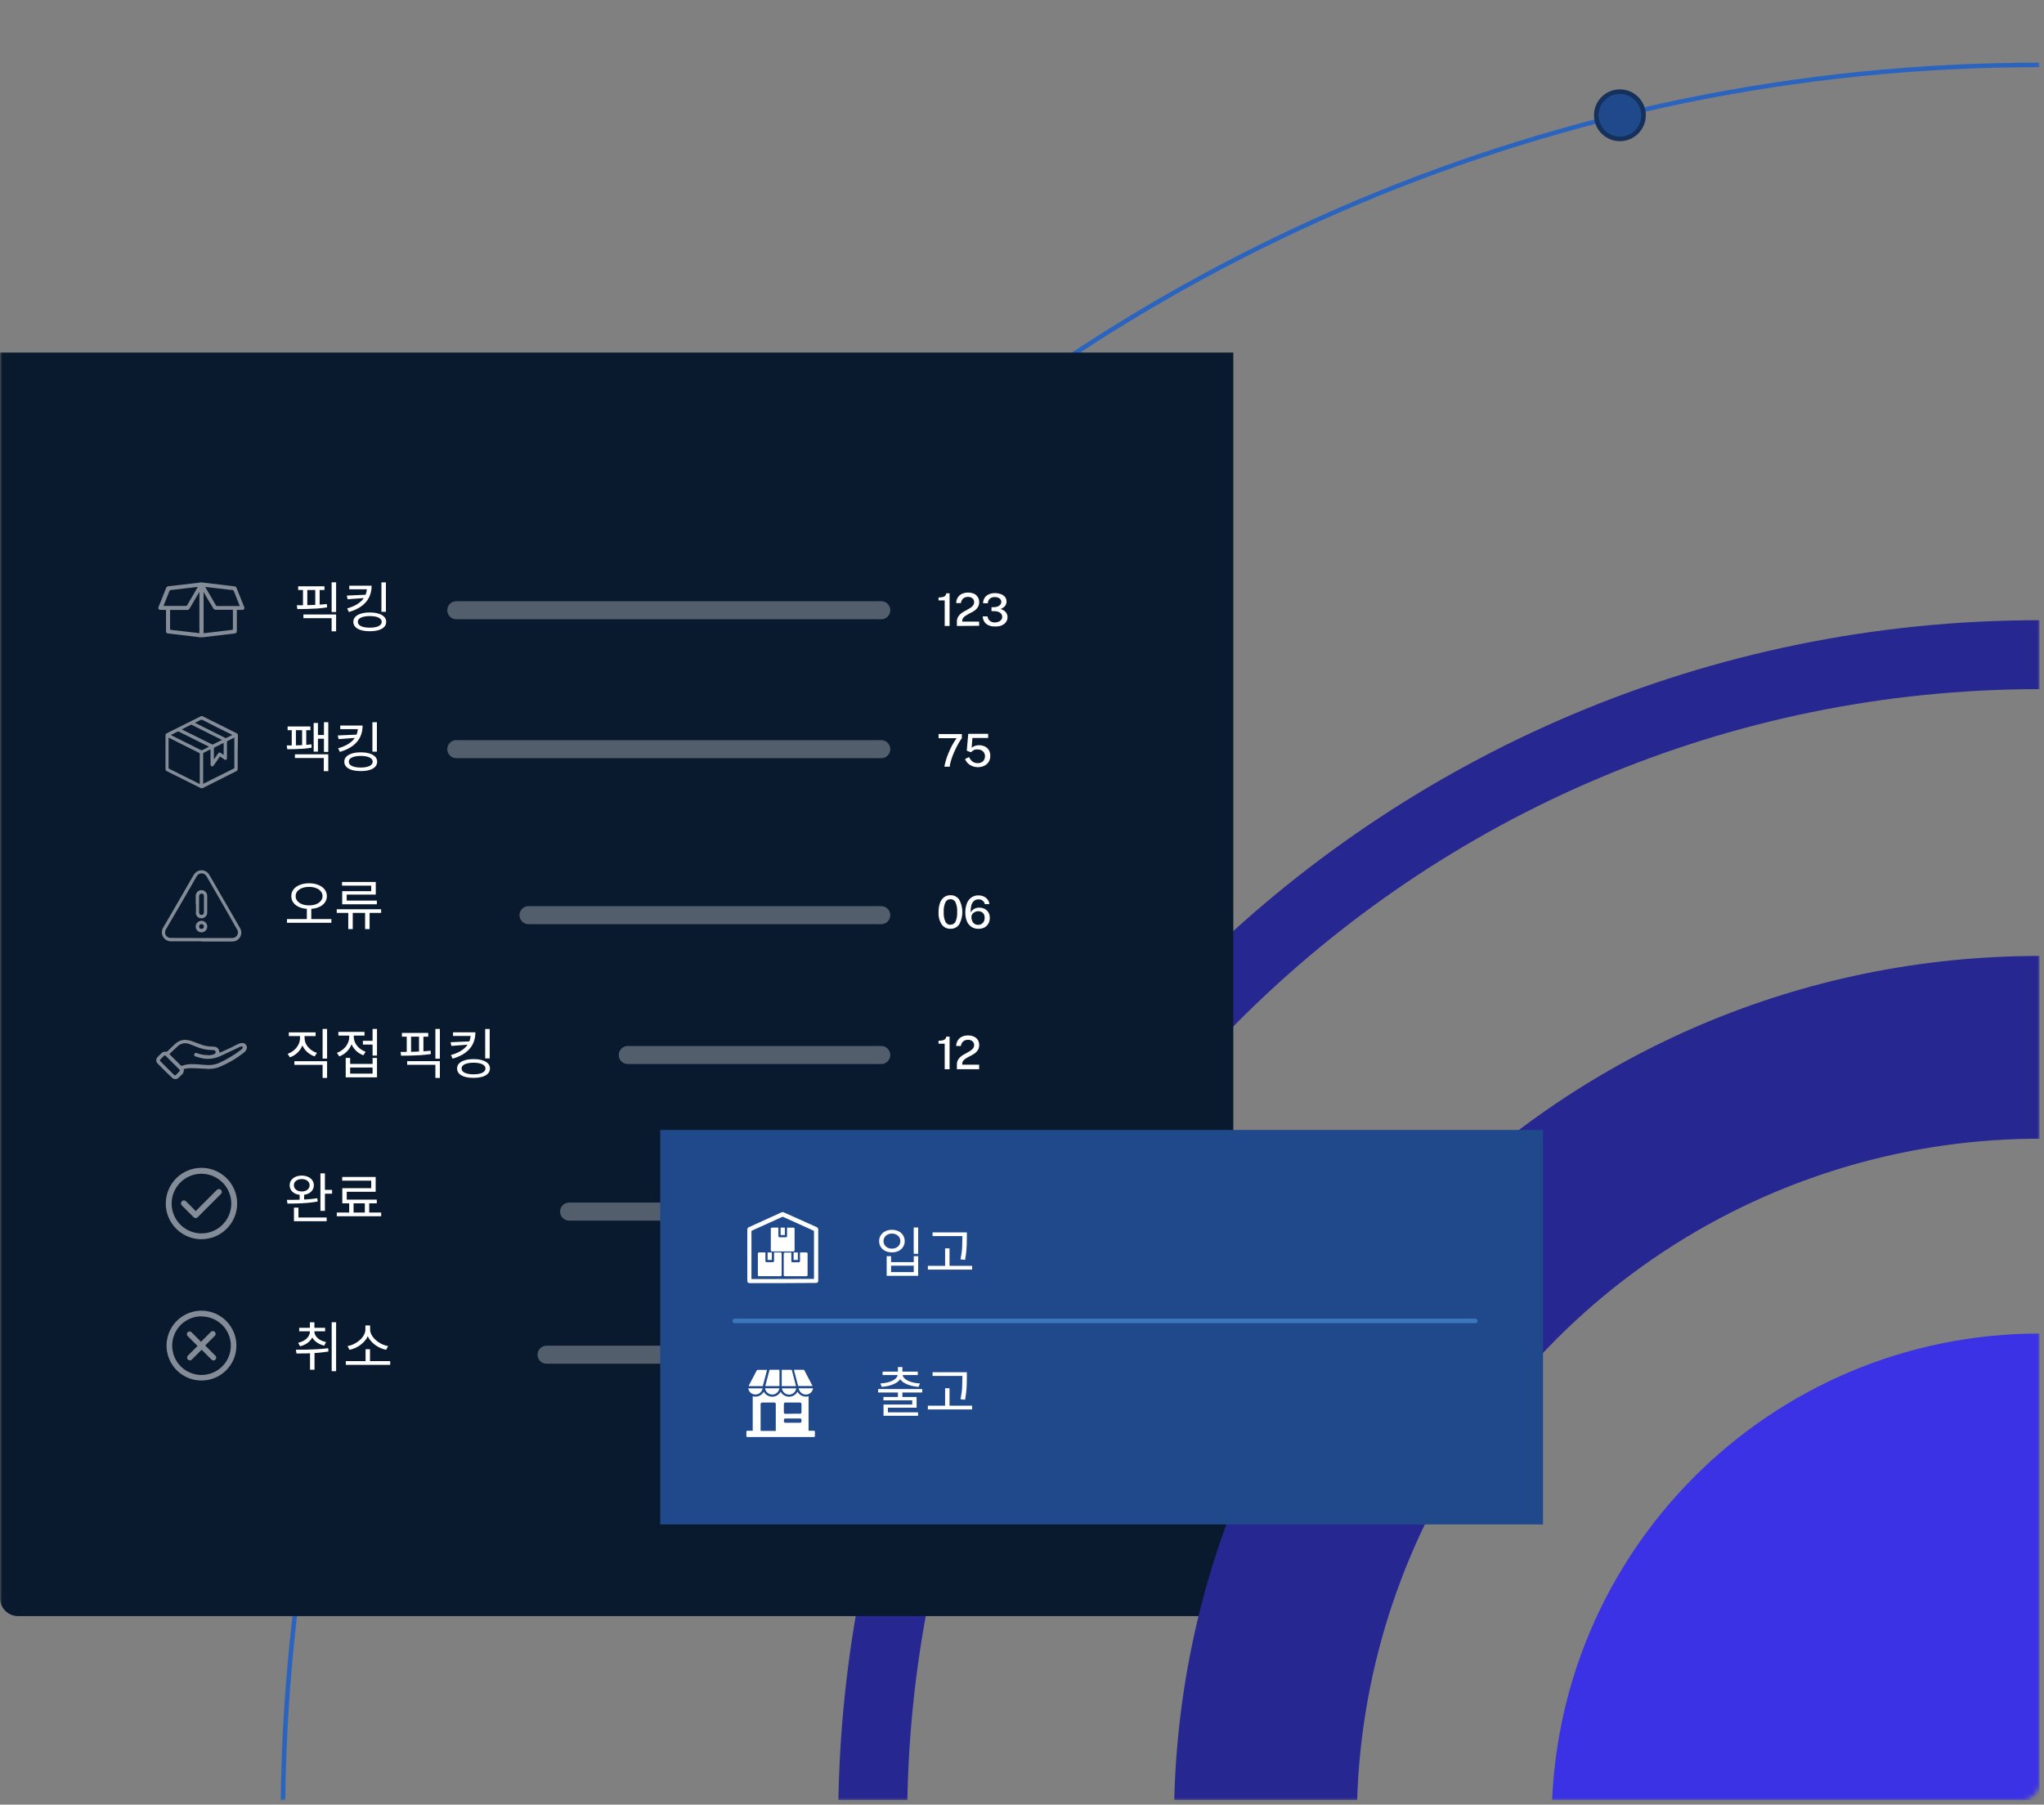
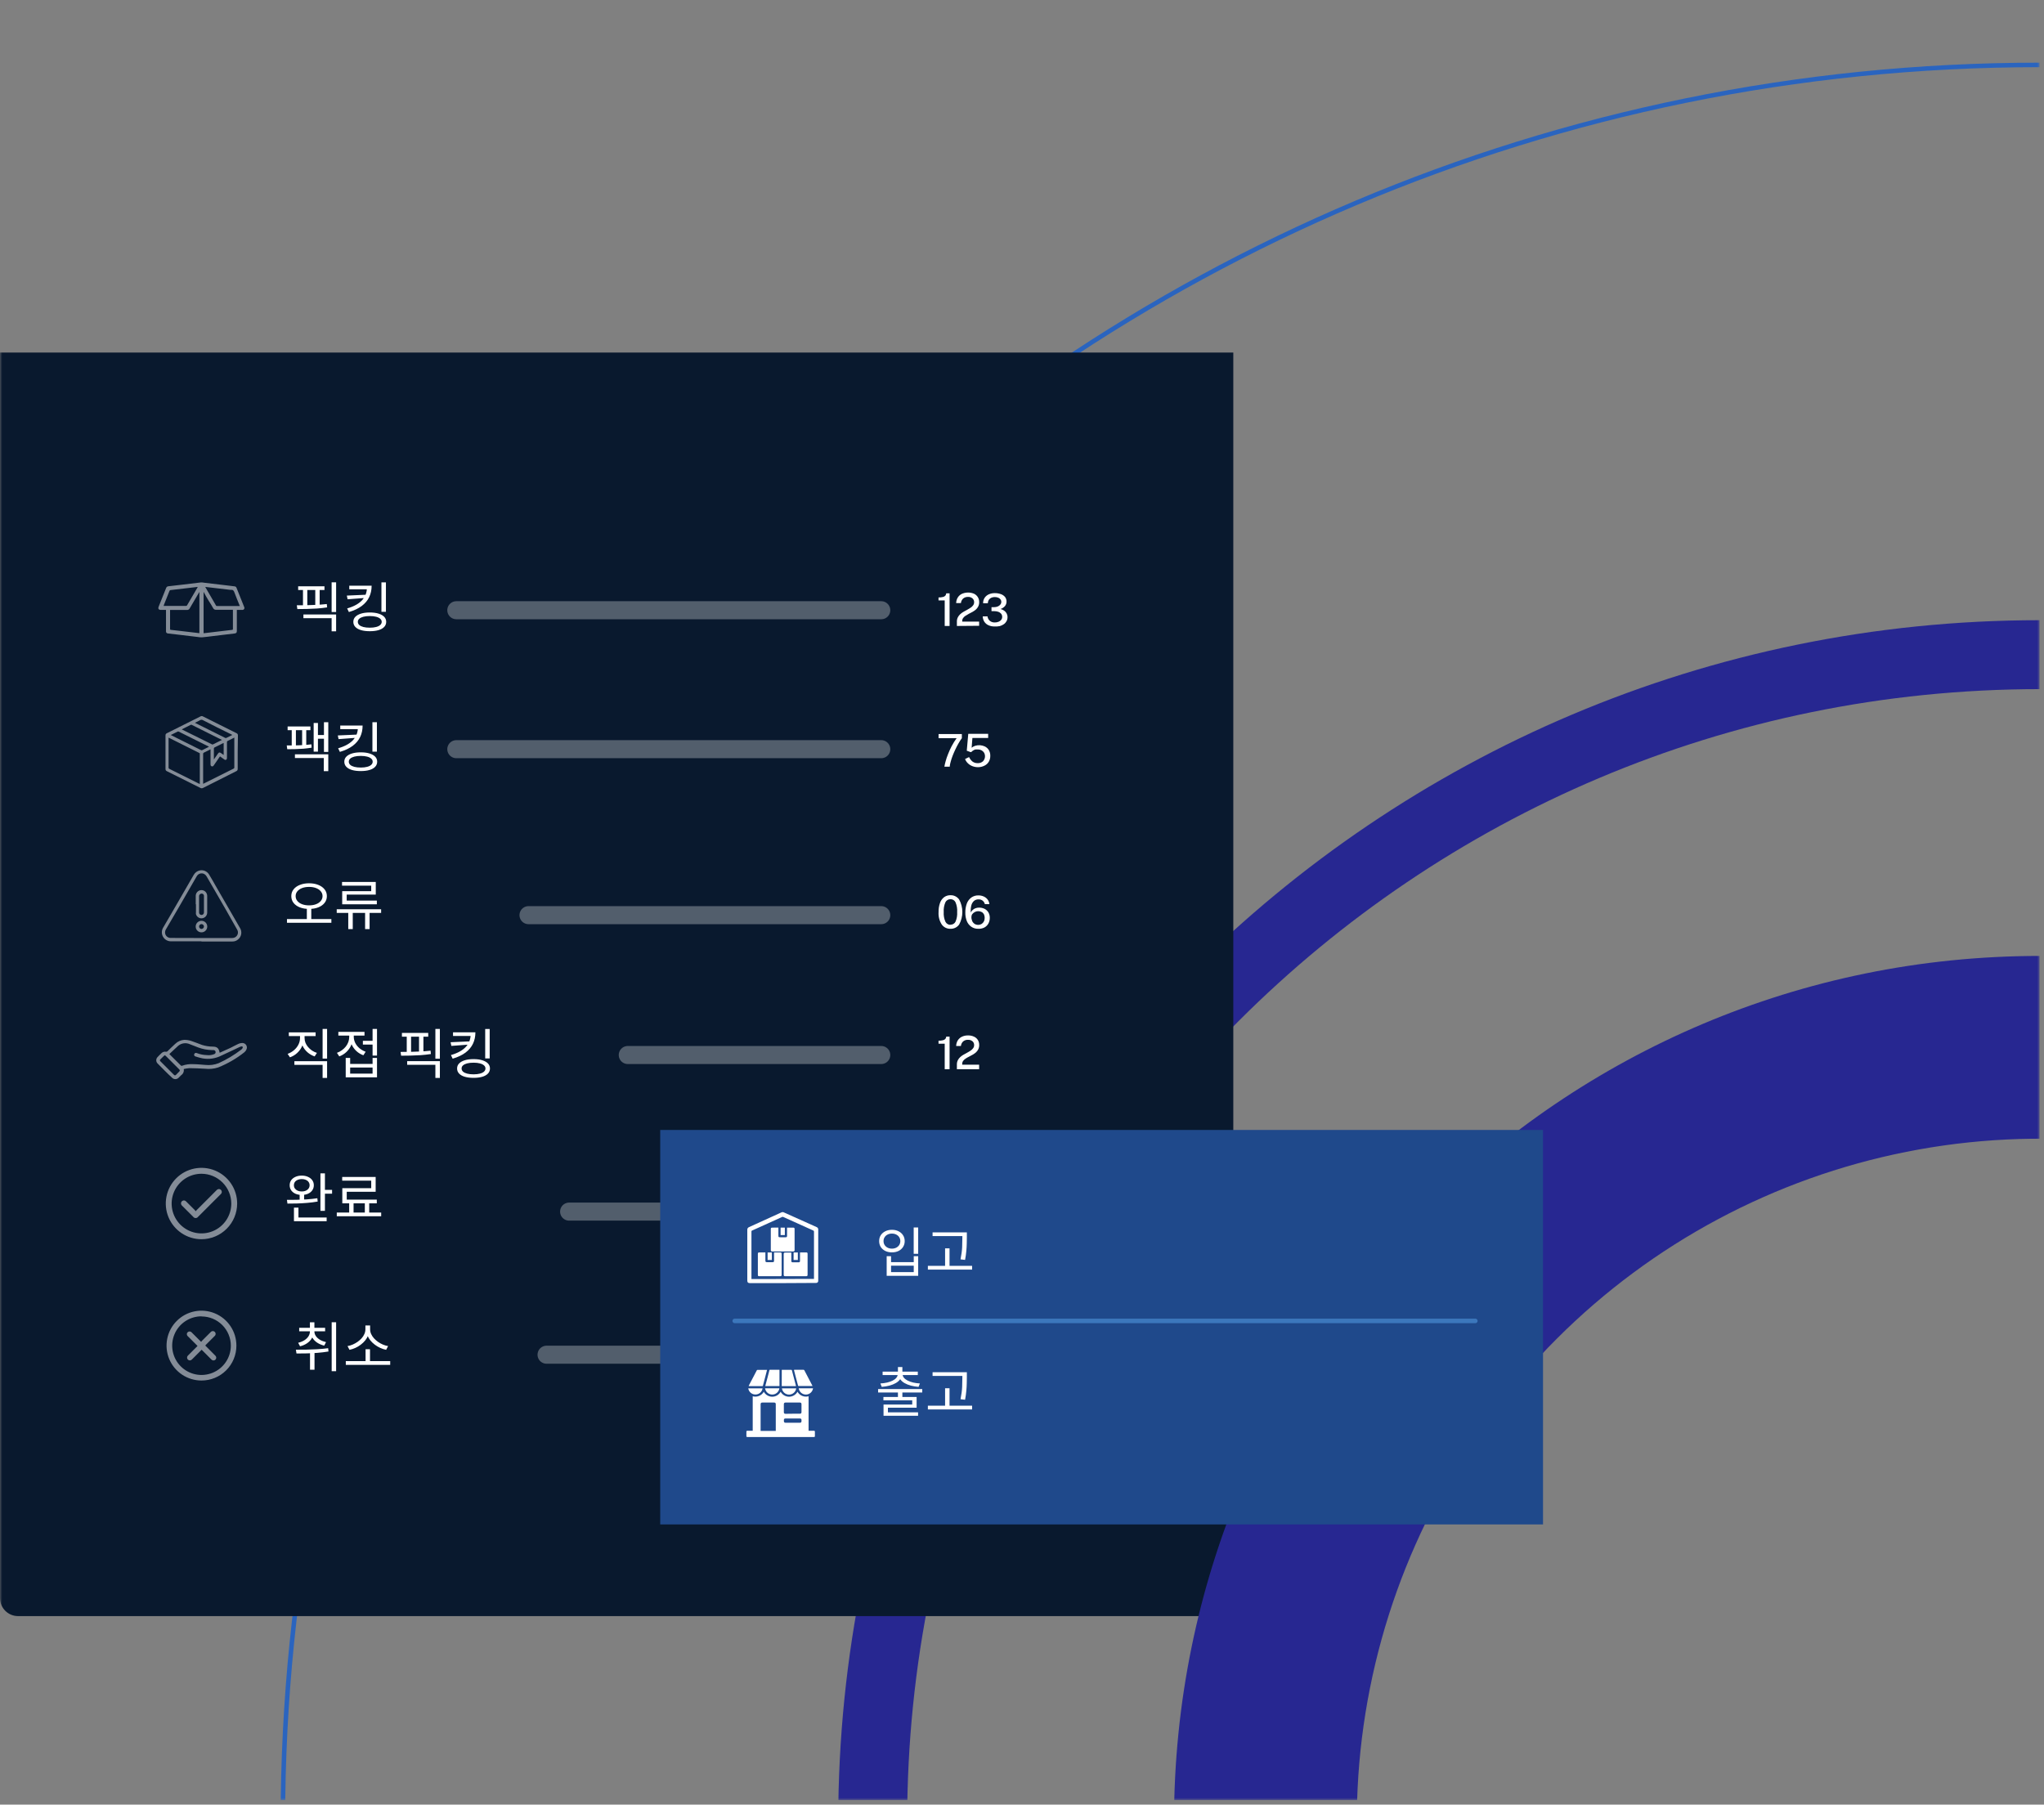
<svg xmlns="http://www.w3.org/2000/svg" width="453" height="400" viewBox="0 0 453 400" fill="none">
  <rect x="0" y="0" width="453" height="400" fill="#808080" stroke="none" />
  <g clip-path="url(#clip0_1174_25912)">
    <mask id="mask0_1174_25912" style="mask-type:luminance" maskUnits="userSpaceOnUse" x="0" y="-145" width="453" height="545">
      <path d="M448.05 -144.2H4C1.791 -144.2 0 -142.409 0 -140.2V395.02C0 397.229 1.791 399.02 4 399.02H448.05C450.259 399.02 452.05 397.229 452.05 395.02V-140.2C452.05 -142.409 450.259 -144.2 448.05 -144.2Z" fill="white" />
    </mask>
    <g mask="url(#mask0_1174_25912)">
      <path d="M452.05 793.11C667.088 793.11 841.41 618.787 841.41 403.75C841.41 188.712 667.088 14.39 452.05 14.39C237.013 14.39 62.69 188.712 62.69 403.75C62.69 618.787 237.013 793.11 452.05 793.11Z" stroke="#2A64BF" stroke-miterlimit="10" />
-       <path d="M452.05 511.91C511.785 511.91 560.21 463.485 560.21 403.75C560.21 344.015 511.785 295.59 452.05 295.59C392.315 295.59 343.89 344.015 343.89 403.75C343.89 463.485 392.315 511.91 452.05 511.91Z" fill="#3A32E4" />
      <path d="M452.049 137.47C304.99 137.47 185.77 256.69 185.77 403.75C185.77 550.81 304.999 670 452.049 670C599.099 670 718.34 550.82 718.34 403.75C718.34 256.68 599.12 137.47 452.049 137.47ZM452.049 654.81C313.4 654.81 201.05 542.41 201.05 403.75C201.05 265.09 313.45 152.75 452.1 152.75C590.75 152.75 703.109 265.1 703.109 403.75C703.109 542.4 590.71 654.81 452.049 654.81Z" fill="#272791" />
      <path d="M0 78.14H273.33V358.22H4C2.939 358.22 1.922 357.798 1.172 357.048C0.421 356.298 0 355.281 0 354.22V78.14Z" fill="#09192E" />
      <path d="M452.05 211.89C346.05 211.89 260.19 297.79 260.19 403.75C260.19 509.71 346.09 595.62 452.05 595.62C558.01 595.62 643.92 509.72 643.92 403.75C643.92 297.78 558 211.89 452.05 211.89ZM452.05 555.1C422.116 555.1 392.854 546.223 367.965 529.593C343.075 512.962 323.677 489.324 312.221 461.669C300.766 434.013 297.769 403.582 303.609 374.223C309.448 344.864 323.863 317.896 345.03 296.729C366.196 275.562 393.164 261.148 422.523 255.308C451.883 249.468 482.314 252.465 509.97 263.92C537.625 275.376 561.263 294.775 577.893 319.664C594.524 344.553 603.4 373.815 603.4 403.75C603.4 443.89 587.455 482.387 559.071 510.77C530.687 539.154 492.191 555.1 452.05 555.1Z" fill="#272791" />
-       <path d="M359.01 30.79C361.904 30.79 364.25 28.444 364.25 25.55C364.25 22.656 361.904 20.31 359.01 20.31C356.116 20.31 353.77 22.656 353.77 25.55C353.77 28.444 356.116 30.79 359.01 30.79Z" fill="#1F498B" stroke="#14305B" stroke-miterlimit="10" />
    </g>
    <path d="M209.37 138.75V133.09H208V132.43C208.337 132.437 208.673 132.4 209 132.32C209.202 132.28 209.385 132.174 209.52 132.02C209.631 131.875 209.698 131.701 209.71 131.52H210.45V138.75H209.37Z" fill="white" />
    <path d="M212.07 138.75V137.83C212.055 137.485 212.127 137.141 212.28 136.83C212.419 136.562 212.606 136.322 212.83 136.12C213.056 135.916 213.304 135.738 213.57 135.59L214.39 135.14C214.66 134.99 214.91 134.84 215.13 134.69C215.344 134.548 215.53 134.368 215.68 134.16C215.822 133.962 215.896 133.724 215.89 133.48C215.896 133.32 215.866 133.16 215.802 133.013C215.738 132.866 215.642 132.735 215.52 132.63C215.24 132.399 214.882 132.284 214.52 132.31C214.126 132.293 213.74 132.425 213.44 132.68C213.167 132.946 212.997 133.301 212.96 133.68H211.91C211.917 133.266 212.027 132.861 212.23 132.5C212.437 132.142 212.742 131.85 213.11 131.66C213.539 131.46 214.005 131.351 214.479 131.341C214.952 131.33 215.423 131.419 215.86 131.6C216.207 131.763 216.5 132.022 216.704 132.347C216.908 132.671 217.014 133.047 217.01 133.43C217.025 133.776 216.953 134.12 216.8 134.43C216.668 134.691 216.488 134.925 216.27 135.12C216.04 135.313 215.792 135.484 215.53 135.63C215.27 135.78 215 135.92 214.73 136.05C214.48 136.181 214.236 136.325 214 136.48C213.789 136.609 213.605 136.779 213.46 136.98C213.317 137.177 213.243 137.417 213.25 137.66V137.78H217V138.71L212.07 138.75Z" fill="white" />
    <path d="M220.41 138.86C219.941 138.872 219.476 138.776 219.05 138.58C218.683 138.414 218.371 138.146 218.15 137.81C217.927 137.456 217.806 137.048 217.8 136.63H218.86C218.899 137.019 219.089 137.378 219.39 137.63C219.69 137.862 220.061 137.982 220.44 137.97C220.741 137.979 221.041 137.925 221.32 137.81C221.55 137.724 221.751 137.575 221.9 137.38C222.04 137.192 222.114 136.964 222.11 136.73C222.113 136.485 222.036 136.246 221.89 136.05C221.728 135.855 221.517 135.707 221.28 135.62C221 135.521 220.706 135.47 220.41 135.47H219.74V134.58H220.36C220.639 134.58 220.915 134.522 221.17 134.41C221.386 134.315 221.575 134.167 221.72 133.98C221.852 133.815 221.922 133.61 221.92 133.4C221.921 133.208 221.858 133.021 221.74 132.87C221.612 132.696 221.439 132.561 221.24 132.48C220.984 132.383 220.713 132.335 220.44 132.34C220.196 132.34 219.955 132.387 219.73 132.48C219.505 132.57 219.311 132.722 219.17 132.92C219.021 133.157 218.938 133.429 218.93 133.71H217.88C217.867 133.276 217.989 132.85 218.23 132.49C218.463 132.154 218.785 131.891 219.16 131.73C219.567 131.554 220.006 131.466 220.45 131.47C220.913 131.46 221.373 131.535 221.81 131.69C222.172 131.81 222.493 132.028 222.74 132.32C222.957 132.608 223.073 132.959 223.07 133.32C223.08 133.681 222.963 134.035 222.74 134.32C222.475 134.631 222.129 134.863 221.74 134.99C222.025 135.062 222.296 135.184 222.54 135.35C222.768 135.507 222.957 135.716 223.09 135.96C223.225 136.215 223.294 136.5 223.29 136.79C223.298 137.104 223.222 137.414 223.07 137.69C222.926 137.957 222.72 138.187 222.47 138.36C222.195 138.549 221.891 138.69 221.57 138.78C221.188 138.856 220.798 138.883 220.41 138.86Z" fill="white" />
    <path d="M209.3 169.94C209.368 169.539 209.458 169.141 209.57 168.75C209.715 168.217 209.892 167.692 210.1 167.18C210.336 166.577 210.603 165.986 210.9 165.41C211.229 164.789 211.6 164.191 212.01 163.62H208.01V162.71H213.17V163.62C212.899 163.987 212.652 164.372 212.43 164.77C212.18 165.2 211.95 165.65 211.73 166.12C211.51 166.59 211.3 167.06 211.12 167.53C210.94 168 210.8 168.44 210.69 168.86C210.581 169.211 210.511 169.573 210.48 169.94H209.3Z" fill="white" />
    <path d="M216.76 170.05C216.329 170.052 215.902 169.974 215.5 169.82C215.126 169.678 214.786 169.46 214.5 169.18C214.225 168.917 214.013 168.596 213.88 168.24L214.77 167.81C214.884 168.065 215.036 168.301 215.22 168.51C215.386 168.716 215.599 168.881 215.84 168.99C216.1 169.111 216.384 169.169 216.67 169.16C217.101 169.179 217.523 169.033 217.85 168.75C218.091 168.499 218.245 168.176 218.288 167.83C218.331 167.484 218.262 167.133 218.09 166.83C217.95 166.613 217.757 166.434 217.53 166.31C217.282 166.184 217.008 166.119 216.73 166.12C216.56 166.104 216.39 166.104 216.22 166.12C216.049 166.153 215.887 166.217 215.74 166.31C215.554 166.418 215.385 166.552 215.24 166.71C215.22 166.716 215.199 166.716 215.18 166.71H215.11L214.26 166.4L214.59 162.66H219V163.57H215.51L215.34 165.74C215.572 165.551 215.836 165.406 216.12 165.31C216.823 165.094 217.581 165.144 218.25 165.45C218.614 165.626 218.922 165.9 219.14 166.24C219.37 166.63 219.485 167.078 219.47 167.53C219.481 167.989 219.367 168.442 219.14 168.84C218.92 169.211 218.597 169.51 218.21 169.7C217.762 169.932 217.264 170.052 216.76 170.05Z" fill="white" />
    <path d="M210.65 205.87C210.275 205.885 209.903 205.806 209.566 205.642C209.23 205.478 208.939 205.234 208.72 204.93C208.192 204.11 207.943 203.142 208.01 202.17C207.99 201.469 208.102 200.77 208.34 200.11C208.516 199.608 208.836 199.17 209.26 198.85C209.666 198.565 210.153 198.418 210.65 198.43C211.023 198.418 211.394 198.498 211.729 198.664C212.064 198.83 212.352 199.076 212.57 199.38C213.035 200.231 213.279 201.185 213.279 202.155C213.279 203.125 213.035 204.079 212.57 204.93C212.352 205.233 212.063 205.477 211.728 205.641C211.393 205.805 211.022 205.884 210.65 205.87ZM210.65 204.96C210.877 204.969 211.103 204.913 211.3 204.798C211.497 204.683 211.656 204.513 211.76 204.31C212.054 203.637 212.181 202.903 212.13 202.17C212.183 201.421 212.056 200.67 211.76 199.98C211.658 199.774 211.5 199.601 211.303 199.482C211.106 199.363 210.879 199.304 210.65 199.31C210.419 199.304 210.191 199.364 209.992 199.483C209.794 199.601 209.634 199.774 209.53 199.98C209.231 200.669 209.101 201.42 209.15 202.17C209.102 202.903 209.232 203.638 209.53 204.31C209.632 204.519 209.791 204.695 209.99 204.817C210.188 204.939 210.417 205.003 210.65 205V204.96Z" fill="white" />
    <path d="M216.78 205.87C216.247 205.88 215.723 205.727 215.28 205.43C214.833 205.123 214.485 204.692 214.28 204.19C214.039 203.579 213.923 202.926 213.94 202.27C213.93 201.589 214.042 200.911 214.27 200.27C214.468 199.739 214.816 199.277 215.27 198.94C215.73 198.62 216.28 198.455 216.84 198.47C217.235 198.467 217.627 198.545 217.99 198.7C218.331 198.843 218.63 199.07 218.86 199.36C219.095 199.663 219.237 200.028 219.27 200.41H218.27C218.193 200.102 218.018 199.828 217.77 199.63C217.508 199.434 217.187 199.335 216.86 199.35C216.497 199.339 216.142 199.46 215.86 199.69C215.569 199.957 215.364 200.305 215.27 200.69C215.144 201.206 215.103 201.74 215.15 202.27C215.247 202.052 215.391 201.857 215.57 201.7C215.748 201.53 215.959 201.401 216.19 201.32C216.433 201.227 216.69 201.18 216.95 201.18C217.385 201.17 217.817 201.262 218.21 201.45C218.56 201.631 218.854 201.904 219.06 202.24C219.268 202.608 219.371 203.027 219.36 203.45C219.367 203.897 219.257 204.338 219.04 204.73C218.83 205.1 218.517 205.402 218.14 205.6C217.717 205.803 217.249 205.896 216.78 205.87ZM216.78 205.01C217.044 205.012 217.303 204.943 217.53 204.81C217.748 204.678 217.925 204.487 218.04 204.26C218.173 204.011 218.238 203.732 218.23 203.45C218.235 203.173 218.177 202.9 218.06 202.65C217.943 202.436 217.766 202.262 217.55 202.15C217.31 202.022 217.041 201.96 216.77 201.97C216.522 201.969 216.278 202.031 216.06 202.15C215.841 202.254 215.649 202.408 215.5 202.6C215.365 202.774 215.291 202.989 215.29 203.21C215.275 203.532 215.333 203.853 215.46 204.15C215.575 204.405 215.758 204.623 215.99 204.78C216.22 204.927 216.487 205.003 216.76 205L216.78 205.01Z" fill="white" />
    <path d="M209.37 237V231.34H208V230.68C208.337 230.687 208.673 230.65 209 230.57C209.202 230.53 209.385 230.424 209.52 230.27C209.633 230.126 209.699 229.952 209.71 229.77H210.45V237H209.37Z" fill="white" />
    <path d="M212.07 237V236C212.055 235.655 212.127 235.311 212.28 235C212.419 234.733 212.606 234.492 212.83 234.29C213.056 234.086 213.304 233.908 213.57 233.76L214.39 233.31C214.646 233.175 214.893 233.025 215.13 232.86C215.344 232.718 215.53 232.538 215.68 232.33C215.822 232.133 215.896 231.894 215.89 231.65C215.896 231.49 215.866 231.33 215.802 231.183C215.738 231.036 215.642 230.905 215.52 230.8C215.239 230.573 214.882 230.458 214.52 230.48C214.126 230.463 213.74 230.595 213.44 230.85C213.167 231.116 212.997 231.471 212.96 231.85H211.91C211.918 231.437 212.028 231.031 212.23 230.67C212.437 230.312 212.742 230.02 213.11 229.83C213.559 229.604 214.058 229.494 214.56 229.51C215.008 229.5 215.453 229.592 215.86 229.78C216.21 229.933 216.507 230.187 216.71 230.51C216.913 230.837 217.017 231.216 217.01 231.6C217.025 231.946 216.953 232.29 216.8 232.6C216.668 232.861 216.488 233.095 216.27 233.29C216.04 233.483 215.792 233.654 215.53 233.8C215.27 233.95 215 234.09 214.73 234.23C214.478 234.354 214.234 234.494 214 234.65C213.791 234.782 213.608 234.952 213.46 235.15C213.317 235.348 213.243 235.587 213.25 235.83V236H217V237H212.07Z" fill="white" />
    <path d="M208.15 271.86V270.93C208.141 270.601 208.213 270.275 208.36 269.98C208.493 269.711 208.676 269.47 208.9 269.27C209.133 269.068 209.384 268.887 209.65 268.73L210.46 268.28C210.719 268.146 210.97 267.996 211.21 267.83C211.421 267.688 211.607 267.513 211.76 267.31C211.896 267.106 211.966 266.865 211.96 266.62C211.966 266.462 211.936 266.305 211.874 266.16C211.812 266.014 211.718 265.885 211.6 265.78C211.32 265.548 210.963 265.43 210.6 265.45C210.204 265.432 209.817 265.568 209.52 265.83C209.238 266.09 209.066 266.448 209.04 266.83H208C208.003 266.42 208.11 266.018 208.31 265.66C208.518 265.296 208.827 265.001 209.2 264.81C209.632 264.622 210.099 264.525 210.57 264.525C211.041 264.525 211.508 264.622 211.94 264.81C212.287 264.967 212.582 265.221 212.79 265.54C212.995 265.87 213.099 266.252 213.09 266.64C213.098 266.968 213.029 267.293 212.89 267.59C212.756 267.852 212.573 268.087 212.35 268.28C212.126 268.479 211.881 268.653 211.62 268.8L210.82 269.22C210.564 269.347 210.317 269.491 210.08 269.65C209.871 269.782 209.688 269.951 209.54 270.15C209.404 270.347 209.334 270.581 209.34 270.82V270.95H213.12V271.88L208.15 271.86Z" fill="white" />
    <path d="M216.75 272C216.318 272.003 215.89 271.922 215.49 271.76C215.114 271.621 214.773 271.403 214.49 271.12C214.213 270.859 214.001 270.537 213.87 270.18L214.76 269.76C214.874 270.011 215.026 270.244 215.21 270.45C215.377 270.656 215.589 270.82 215.83 270.93C216.089 271.054 216.373 271.115 216.66 271.11C217.093 271.13 217.517 270.98 217.84 270.69C217.991 270.544 218.109 270.368 218.187 270.173C218.264 269.978 218.299 269.769 218.29 269.56C218.297 269.285 218.224 269.014 218.08 268.78C217.943 268.557 217.75 268.375 217.52 268.25C217.272 268.127 216.997 268.065 216.72 268.07C216.55 268.054 216.38 268.054 216.21 268.07C216.042 268.111 215.881 268.175 215.73 268.26C215.544 268.371 215.376 268.509 215.23 268.67H215.17H215.1L214.25 268.36L214.58 264.63H219V265.53H215.51L215.34 267.71C215.57 267.518 215.835 267.371 216.12 267.28C216.821 267.056 217.581 267.102 218.25 267.41C218.615 267.59 218.923 267.866 219.14 268.21C219.372 268.596 219.487 269.04 219.47 269.49C219.482 269.949 219.368 270.402 219.14 270.8C218.921 271.171 218.597 271.47 218.21 271.66C217.76 271.895 217.258 272.012 216.75 272Z" fill="white" />
    <path d="M221.47 271.86C221.53 271.455 221.617 271.054 221.73 270.66C221.86 270.19 222.04 269.66 222.26 269.09C222.498 268.489 222.768 267.901 223.07 267.33C223.392 266.703 223.759 266.102 224.17 265.53H220.17V264.63H225.34V265.53C225.069 265.899 224.819 266.283 224.59 266.68C224.35 267.11 224.11 267.56 223.89 268.04C223.67 268.52 223.47 268.98 223.29 269.45C223.11 269.92 222.97 270.35 222.85 270.77C222.751 271.127 222.68 271.491 222.64 271.86H221.47Z" fill="white" />
    <path d="M210.62 303.16C210.151 303.167 209.687 303.072 209.26 302.88C208.893 302.714 208.581 302.447 208.36 302.11C208.137 301.756 208.016 301.348 208.01 300.93H209.07C209.109 301.32 209.299 301.678 209.6 301.93C209.9 302.162 210.271 302.282 210.65 302.27C210.951 302.279 211.251 302.225 211.53 302.11C211.76 302.024 211.961 301.875 212.11 301.68C212.25 301.493 212.324 301.264 212.32 301.03C212.323 300.785 212.246 300.546 212.1 300.35C211.938 300.155 211.727 300.007 211.49 299.92C211.211 299.818 210.917 299.764 210.62 299.76H210V298.87H210.62C210.899 298.87 211.175 298.812 211.43 298.7C211.646 298.605 211.835 298.457 211.98 298.27C212.113 298.102 212.184 297.894 212.18 297.68C212.18 297.488 212.117 297.302 212 297.15C211.869 296.977 211.692 296.845 211.49 296.77C211.238 296.672 210.97 296.624 210.7 296.63C210.456 296.63 210.215 296.677 209.99 296.77C209.765 296.86 209.571 297.013 209.43 297.21C209.279 297.446 209.196 297.72 209.19 298H208.19C208.172 297.575 208.285 297.156 208.514 296.798C208.743 296.44 209.077 296.162 209.47 296C209.877 295.825 210.316 295.736 210.76 295.74C211.222 295.732 211.682 295.803 212.12 295.95C212.479 296.075 212.797 296.297 213.04 296.59C213.257 296.878 213.375 297.229 213.375 297.59C213.375 297.951 213.257 298.302 213.04 298.59C212.774 298.898 212.428 299.127 212.04 299.25C212.324 299.33 212.594 299.455 212.84 299.62C213.07 299.771 213.259 299.977 213.39 300.22C213.526 300.479 213.595 300.767 213.59 301.06C213.598 301.374 213.522 301.685 213.37 301.96C213.226 302.228 213.02 302.457 212.77 302.63C212.497 302.82 212.192 302.959 211.87 303.04C211.462 303.144 211.04 303.185 210.62 303.16Z" fill="white" />
    <path d="M215.56 303.05V297.39H214.19V296.72C214.527 296.731 214.863 296.697 215.19 296.62C215.392 296.574 215.577 296.47 215.72 296.32C215.833 296.178 215.896 296.002 215.9 295.82H216.65V303.05H215.56Z" fill="white" />
    <path opacity="0.3" d="M101.13 135.26H195.31" stroke="white" stroke-width="4" stroke-miterlimit="10" stroke-linecap="round" />
    <path opacity="0.3" d="M101.13 166.06H195.31" stroke="white" stroke-width="4" stroke-miterlimit="10" stroke-linecap="round" />
    <path opacity="0.3" d="M139.13 233.85H195.31" stroke="white" stroke-width="4" stroke-miterlimit="10" stroke-linecap="round" />
    <path opacity="0.3" d="M126.13 268.56H195.31" stroke="white" stroke-width="4" stroke-miterlimit="10" stroke-linecap="round" />
    <path opacity="0.3" d="M121.13 300.28H195.31" stroke="white" stroke-width="4" stroke-miterlimit="10" stroke-linecap="round" />
    <path opacity="0.3" d="M117.13 202.85H195.31" stroke="white" stroke-width="4" stroke-miterlimit="10" stroke-linecap="round" />
    <g opacity="0.5">
      <path d="M36.82 135.19H35.65C35.17 135.19 34.98 134.92 35.16 134.48C35.71 133.1 36.27 131.73 36.81 130.36C36.842 130.245 36.909 130.143 37.003 130.07C37.096 129.996 37.211 129.954 37.33 129.95L40.53 129.58C41.88 129.42 43.22 129.24 44.53 129.1C44.782 129.093 45.033 129.117 45.28 129.17L50.28 129.76L52 129.97C52.095 129.976 52.186 130.01 52.261 130.069C52.336 130.128 52.391 130.209 52.42 130.3L54.11 134.53C54.152 134.601 54.173 134.683 54.171 134.766C54.169 134.849 54.143 134.929 54.097 134.998C54.051 135.067 53.987 135.122 53.911 135.156C53.835 135.189 53.752 135.201 53.67 135.19H52.49V139.83C52.49 140.25 52.36 140.38 51.95 140.42L47.26 140.98C46.42 141.08 45.59 141.2 44.75 141.27C44.414 141.271 44.079 141.241 43.75 141.18L39.38 140.66L37.23 140.41C37.166 140.41 37.104 140.397 37.046 140.371C36.989 140.346 36.937 140.308 36.895 140.26C36.853 140.213 36.822 140.157 36.804 140.097C36.786 140.036 36.781 139.972 36.79 139.91V135.19H36.82ZM45.12 131.19V140.34H45.33L51.4 139.62C51.58 139.62 51.62 139.55 51.62 139.38C51.62 138.06 51.62 136.74 51.62 135.38C51.62 135.32 51.62 135.25 51.62 135.16H47.87C47.74 135.17 47.611 135.142 47.499 135.078C47.386 135.013 47.296 134.916 47.24 134.8C46.93 134.24 46.6 133.7 46.24 133.15C45.88 132.6 45.52 131.89 45.12 131.19ZM37.69 135.19V139.4C37.69 139.51 37.69 139.59 37.84 139.61L38.93 139.73L43.28 140.24L44.19 140.35V131.2L44.05 131.43C43.39 132.57 42.72 133.7 42.05 134.84C41.996 134.954 41.909 135.049 41.8 135.114C41.691 135.178 41.566 135.208 41.44 135.2H37.69V135.19ZM53.14 134.31C53.117 134.242 53.09 134.175 53.06 134.11C52.69 133.19 52.3 132.27 51.96 131.33C51.82 130.94 51.65 130.7 51.21 130.74C51.147 130.749 51.083 130.749 51.02 130.74L46.61 130.22L45.49 130.09L45.55 130.21C46.32 131.54 47.1 132.87 47.87 134.21C47.94 134.33 48.02 134.33 48.14 134.33H53.14V134.31ZM43.82 130.09L37.82 130.79C37.758 130.792 37.699 130.813 37.65 130.851C37.602 130.888 37.567 130.941 37.55 131C37.14 132 36.72 133.08 36.31 134.12C36.31 134.18 36.31 134.24 36.24 134.31H41.24C41.292 134.31 41.344 134.294 41.387 134.264C41.43 134.233 41.463 134.19 41.48 134.14C42.233 132.853 42.986 131.563 43.74 130.27L43.82 130.09Z" fill="white" />
    </g>
    <g opacity="0.5">
      <path d="M52.68 166.73V170.42C52.69 170.529 52.664 170.639 52.607 170.733C52.549 170.827 52.463 170.899 52.36 170.94L45 174.65C44.911 174.699 44.812 174.725 44.71 174.725C44.609 174.725 44.509 174.699 44.42 174.65C41.94 173.4 39.42 172.16 36.97 170.93C36.878 170.89 36.8 170.823 36.748 170.737C36.696 170.65 36.672 170.55 36.68 170.45C36.68 167.97 36.68 165.487 36.68 163C36.673 162.901 36.697 162.802 36.749 162.718C36.801 162.633 36.879 162.568 36.97 162.53L44.43 158.8C44.514 158.751 44.608 158.725 44.705 158.725C44.802 158.725 44.897 158.751 44.98 158.8C47.46 160.04 49.98 161.29 52.43 162.52C52.527 162.56 52.609 162.63 52.663 162.72C52.717 162.81 52.74 162.915 52.73 163.02L52.68 166.73ZM44.28 173.78C44.28 173.73 44.28 173.7 44.28 173.68V167.07C44.28 166.96 44.28 166.93 44.15 166.89L37.51 163.57L37.36 163.51V170.18C37.357 170.229 37.37 170.278 37.397 170.32C37.424 170.361 37.464 170.393 37.51 170.41L44.1 173.7L44.28 173.78ZM51.94 163.49C51.43 163.75 50.94 164 50.48 164.22C50.421 164.24 50.371 164.28 50.339 164.333C50.306 164.386 50.292 164.448 50.3 164.51C50.3 165.67 50.3 166.83 50.3 167.99C50.3 168.109 50.269 168.226 50.21 168.33C50.178 168.365 50.138 168.392 50.094 168.411C50.05 168.43 50.003 168.44 49.955 168.44C49.907 168.44 49.86 168.43 49.816 168.411C49.773 168.392 49.733 168.365 49.7 168.33L48.76 167.66L48.64 167.82C48.22 168.44 47.79 169.05 47.36 169.67C47.336 169.719 47.301 169.763 47.258 169.797C47.215 169.832 47.165 169.856 47.111 169.868C47.058 169.881 47.002 169.881 46.948 169.869C46.894 169.857 46.844 169.834 46.8 169.8C46.749 169.756 46.71 169.7 46.685 169.637C46.661 169.575 46.652 169.507 46.66 169.44V166.09L45.18 166.83C45.129 166.849 45.085 166.886 45.056 166.933C45.027 166.98 45.014 167.035 45.02 167.09C45.02 169.24 45.02 171.39 45.02 173.55C45.016 173.613 45.016 173.677 45.02 173.74L45.21 173.65L51.75 170.38C51.807 170.36 51.856 170.322 51.889 170.271C51.921 170.22 51.936 170.16 51.93 170.1C51.93 167.96 51.93 165.81 51.93 163.67L51.94 163.49ZM40.29 161.66L40.37 161.72L47 165C47.032 165.014 47.066 165.022 47.1 165.022C47.135 165.022 47.169 165.014 47.2 165L48.63 164.29L49.19 164.01L48.05 163.44L42.48 160.66C42.416 160.636 42.345 160.636 42.28 160.66L40.29 161.66ZM37.84 162.9L38 163L44.58 166.28C44.617 166.295 44.656 166.303 44.695 166.303C44.735 166.303 44.774 166.295 44.81 166.28L46.17 165.6L46.31 165.52L46.18 165.44L39.6 162.16C39.564 162.145 39.525 162.137 39.485 162.137C39.446 162.137 39.407 162.145 39.37 162.16L38.01 162.84L37.84 162.9ZM43.21 160.21L43.31 160.27C45.52 161.37 47.72 162.48 49.93 163.57C49.965 163.585 50.002 163.592 50.04 163.592C50.078 163.592 50.115 163.585 50.15 163.57C50.56 163.38 50.96 163.17 51.37 162.97L51.47 162.9L51.26 162.78C49.17 161.78 47.08 160.7 45 159.64C44.897 159.574 44.778 159.539 44.655 159.539C44.533 159.539 44.413 159.574 44.31 159.64C44 159.85 43.59 160 43.21 160.21ZM49.57 164.7H49.5C48.82 165.03 48.15 165.37 47.5 165.7C47.471 165.723 47.447 165.751 47.43 165.784C47.413 165.817 47.402 165.853 47.4 165.89V168.19C47.4 168.19 47.4 168.26 47.4 168.34L48.3 167.05C48.51 166.74 48.68 166.71 48.98 166.93L49.57 167.34V164.7Z" fill="white" />
    </g>
    <g opacity="0.5">
      <path d="M44.65 208.65H37.86C37.51 208.648 37.167 208.554 36.864 208.378C36.562 208.201 36.311 207.949 36.137 207.645C35.963 207.341 35.871 206.997 35.872 206.647C35.873 206.297 35.965 205.953 36.14 205.65L38 202.46L42.93 193.93C43.072 193.672 43.27 193.449 43.508 193.276C43.747 193.103 44.021 192.985 44.31 192.93C44.692 192.858 45.087 192.902 45.444 193.058C45.8 193.213 46.102 193.471 46.31 193.8C46.81 194.63 47.31 195.48 47.78 196.33C49.58 199.45 51.383 202.574 53.19 205.7C53.437 206.097 53.532 206.569 53.458 207.03C53.385 207.491 53.148 207.91 52.79 208.21C52.437 208.529 51.976 208.701 51.5 208.69H44.65V208.65ZM44.65 207.92H51.4C51.595 207.922 51.788 207.888 51.97 207.82C52.136 207.754 52.285 207.652 52.407 207.521C52.529 207.391 52.621 207.236 52.676 207.066C52.731 206.896 52.749 206.716 52.727 206.539C52.705 206.362 52.645 206.191 52.55 206.04L50 201.54C48.6 199.134 47.203 196.717 45.81 194.29C45.692 194.068 45.516 193.881 45.3 193.75C45.154 193.667 44.994 193.614 44.827 193.594C44.66 193.575 44.492 193.589 44.331 193.637C44.17 193.685 44.021 193.765 43.892 193.872C43.763 193.979 43.657 194.111 43.58 194.26L39.86 200.71L36.77 206C36.678 206.148 36.617 206.313 36.591 206.485C36.565 206.657 36.575 206.832 36.62 207C36.696 207.267 36.859 207.501 37.084 207.665C37.309 207.828 37.582 207.911 37.86 207.9L44.65 207.92Z" fill="white" />
      <path d="M43.38 200.43C43.38 199.8 43.38 199.18 43.38 198.55C43.386 198.246 43.501 197.955 43.702 197.728C43.904 197.501 44.179 197.353 44.48 197.31C44.781 197.268 45.088 197.337 45.342 197.504C45.596 197.672 45.78 197.926 45.86 198.22C45.899 198.329 45.92 198.444 45.92 198.56C45.92 199.8 45.92 201.05 45.92 202.29C45.918 202.596 45.805 202.891 45.603 203.12C45.401 203.35 45.123 203.499 44.82 203.54C44.517 203.583 44.209 203.514 43.954 203.347C43.698 203.179 43.512 202.924 43.43 202.63C43.41 202.494 43.41 202.356 43.43 202.22C43.43 201.62 43.43 201.03 43.43 200.43H43.38ZM44.12 200.43C44.12 201.04 44.12 201.66 44.12 202.27C44.12 202.341 44.134 202.411 44.161 202.477C44.188 202.542 44.228 202.602 44.278 202.652C44.328 202.702 44.388 202.742 44.453 202.769C44.519 202.796 44.589 202.81 44.66 202.81C44.731 202.81 44.801 202.796 44.867 202.769C44.932 202.742 44.992 202.702 45.042 202.652C45.092 202.602 45.132 202.542 45.159 202.477C45.186 202.411 45.2 202.341 45.2 202.27V198.6C45.205 198.511 45.186 198.423 45.146 198.344C45.105 198.265 45.045 198.198 44.97 198.15C44.886 198.097 44.789 198.068 44.69 198.068C44.591 198.068 44.493 198.097 44.41 198.15C44.315 198.2 44.237 198.277 44.186 198.372C44.134 198.466 44.111 198.573 44.12 198.68C44.11 199.21 44.12 199.81 44.12 200.41V200.43Z" fill="white" />
      <path d="M44.65 204.101C44.817 204.099 44.982 204.131 45.137 204.193C45.291 204.256 45.432 204.349 45.551 204.466C45.67 204.583 45.764 204.722 45.83 204.875C45.895 205.029 45.929 205.194 45.93 205.361C45.934 205.615 45.862 205.864 45.724 206.077C45.586 206.29 45.387 206.457 45.154 206.557C44.92 206.657 44.662 206.686 44.413 206.638C44.163 206.591 43.933 206.471 43.752 206.293C43.571 206.115 43.447 205.887 43.396 205.638C43.345 205.389 43.369 205.131 43.466 204.896C43.562 204.66 43.726 204.459 43.937 204.318C44.148 204.176 44.396 204.101 44.65 204.101ZM45.2 205.361C45.193 205.221 45.133 205.089 45.033 204.991C44.933 204.893 44.8 204.835 44.66 204.831C44.519 204.831 44.383 204.886 44.282 204.985C44.181 205.084 44.123 205.219 44.12 205.361C44.12 205.433 44.134 205.504 44.162 205.571C44.19 205.638 44.23 205.698 44.281 205.75C44.332 205.801 44.393 205.841 44.459 205.869C44.526 205.896 44.598 205.911 44.67 205.911C44.812 205.903 44.945 205.842 45.043 205.74C45.142 205.638 45.198 205.502 45.2 205.361Z" fill="white" />
    </g>
    <g opacity="0.5">
      <path d="M44.66 274.68C43.095 274.682 41.565 274.22 40.263 273.352C38.961 272.484 37.945 271.249 37.345 269.804C36.745 268.359 36.587 266.768 36.891 265.233C37.195 263.698 37.948 262.288 39.053 261.181C40.159 260.073 41.569 259.319 43.103 259.013C44.638 258.707 46.229 258.863 47.675 259.462C49.121 260.06 50.357 261.074 51.227 262.375C52.096 263.676 52.56 265.205 52.56 266.77C52.558 268.866 51.725 270.875 50.244 272.357C48.763 273.84 46.756 274.675 44.66 274.68ZM44.66 260.17C43.352 260.168 42.074 260.554 40.985 261.279C39.897 262.005 39.048 263.036 38.546 264.244C38.044 265.452 37.912 266.781 38.166 268.064C38.42 269.347 39.049 270.525 39.973 271.451C40.897 272.376 42.075 273.007 43.357 273.263C44.639 273.518 45.969 273.388 47.178 272.888C48.386 272.388 49.419 271.541 50.146 270.454C50.872 269.366 51.26 268.088 51.26 266.78C51.258 265.03 50.562 263.352 49.325 262.113C48.088 260.874 46.411 260.176 44.66 260.17Z" fill="white" />
      <path d="M43.42 268.46C43.42 268.46 43.48 268.34 43.52 268.3L48 263.81C48.071 263.728 48.158 263.663 48.257 263.62C48.355 263.577 48.462 263.556 48.57 263.56C48.681 263.57 48.788 263.609 48.88 263.673C48.971 263.737 49.044 263.824 49.092 263.925C49.14 264.026 49.16 264.138 49.151 264.249C49.142 264.361 49.103 264.468 49.04 264.56L48.91 264.7L43.91 269.7C43.849 269.789 43.766 269.861 43.67 269.911C43.575 269.961 43.468 269.987 43.36 269.987C43.252 269.987 43.146 269.961 43.05 269.911C42.954 269.861 42.872 269.789 42.81 269.7L40.36 267.26C40.276 267.188 40.21 267.097 40.168 266.994C40.126 266.892 40.11 266.78 40.12 266.67C40.129 266.554 40.17 266.443 40.239 266.349C40.308 266.255 40.402 266.183 40.51 266.14C40.618 266.091 40.738 266.074 40.855 266.092C40.972 266.109 41.082 266.161 41.17 266.24L41.31 266.37L43.23 268.29C43.269 268.335 43.306 268.381 43.34 268.43L43.42 268.46Z" fill="white" />
    </g>
    <g opacity="0.5">
      <path d="M44.66 306C43.129 306.002 41.631 305.549 40.356 304.699C39.082 303.85 38.088 302.641 37.501 301.226C36.914 299.811 36.76 298.254 37.058 296.752C37.357 295.25 38.094 293.87 39.177 292.787C40.26 291.703 41.64 290.966 43.143 290.668C44.645 290.369 46.202 290.524 47.617 291.111C49.032 291.698 50.24 292.691 51.09 293.966C51.94 295.24 52.392 296.738 52.39 298.27C52.392 299.285 52.192 300.291 51.804 301.229C51.416 302.168 50.847 303.02 50.129 303.738C49.411 304.456 48.558 305.026 47.62 305.414C46.681 305.802 45.676 306.001 44.66 306ZM44.66 291.77C43.375 291.77 42.12 292.15 41.051 292.864C39.983 293.577 39.149 294.591 38.657 295.777C38.164 296.964 38.034 298.27 38.284 299.53C38.533 300.791 39.15 301.949 40.057 302.859C40.964 303.768 42.12 304.389 43.38 304.642C44.639 304.895 45.946 304.769 47.134 304.28C48.322 303.792 49.338 302.962 50.055 301.895C50.772 300.829 51.156 299.574 51.16 298.29C51.16 297.436 50.992 296.592 50.665 295.804C50.338 295.016 49.859 294.3 49.256 293.697C48.652 293.094 47.935 292.616 47.147 292.291C46.358 291.965 45.513 291.798 44.66 291.8V291.77Z" fill="white" />
      <path d="M45.52 298.279L46.52 299.279C46.93 299.689 47.35 300.099 47.75 300.519C47.821 300.593 47.873 300.683 47.9 300.782C47.927 300.881 47.928 300.985 47.904 301.085C47.88 301.185 47.832 301.277 47.763 301.352C47.694 301.428 47.607 301.486 47.51 301.519C47.392 301.557 47.266 301.559 47.147 301.525C47.027 301.491 46.921 301.423 46.84 301.329L44.84 299.329C44.788 299.284 44.742 299.234 44.7 299.179L44.55 299.319L42.55 301.319C42.497 301.383 42.431 301.436 42.357 301.474C42.282 301.512 42.201 301.534 42.118 301.54C42.035 301.546 41.951 301.535 41.872 301.508C41.793 301.481 41.721 301.438 41.659 301.382C41.597 301.326 41.547 301.259 41.512 301.183C41.477 301.107 41.457 301.025 41.455 300.942C41.452 300.858 41.466 300.775 41.496 300.698C41.526 300.62 41.572 300.549 41.63 300.489C41.97 300.139 42.32 299.799 42.63 299.489L43.78 298.339L43.64 298.199C42.97 297.529 42.31 296.859 41.64 296.199C41.553 296.126 41.487 296.031 41.449 295.924C41.41 295.816 41.4 295.701 41.42 295.589C41.448 295.488 41.5 295.396 41.572 295.321C41.645 295.246 41.735 295.19 41.835 295.159C41.935 295.128 42.041 295.123 42.143 295.144C42.245 295.165 42.341 295.211 42.42 295.279C42.77 295.609 43.1 295.959 43.42 296.279L44.42 297.279L44.58 297.429C44.642 297.342 44.709 297.258 44.78 297.179L46.71 295.249C46.785 295.166 46.881 295.105 46.988 295.072C47.095 295.039 47.209 295.036 47.318 295.063C47.426 295.089 47.526 295.145 47.605 295.224C47.685 295.302 47.742 295.401 47.77 295.509C47.799 295.625 47.795 295.746 47.758 295.86C47.721 295.973 47.652 296.073 47.56 296.149L45.56 298.149L45.52 298.279Z" fill="white" />
    </g>
    <path opacity="0.5" d="M48.68 233.35C49.52 232.97 50.33 232.62 51.13 232.24C51.69 231.97 52.22 231.65 52.79 231.4C53.103 231.254 53.445 231.183 53.79 231.19C53.955 231.202 54.114 231.254 54.253 231.342C54.392 231.431 54.508 231.552 54.589 231.695C54.67 231.839 54.715 232 54.718 232.165C54.722 232.33 54.685 232.493 54.61 232.64C54.514 232.864 54.367 233.063 54.18 233.22C52.411 234.631 50.443 235.774 48.34 236.61C47.408 236.908 46.423 237.004 45.45 236.89C44.31 236.83 43.16 236.77 42.01 236.76C41.575 236.79 41.144 236.857 40.72 236.96C40.77 237.217 40.743 237.482 40.644 237.724C40.544 237.966 40.376 238.173 40.16 238.32C39.95 238.51 39.77 238.71 39.57 238.9C39.477 238.994 39.367 239.068 39.245 239.119C39.123 239.17 38.992 239.196 38.86 239.196C38.728 239.196 38.598 239.17 38.476 239.119C38.354 239.068 38.243 238.994 38.15 238.9C37 237.86 36 236.79 34.9 235.7C34.726 235.515 34.629 235.27 34.629 235.015C34.629 234.761 34.726 234.516 34.9 234.33C35.19 234.01 35.5 233.71 35.81 233.42C35.94 233.293 36.099 233.2 36.274 233.149C36.448 233.099 36.633 233.092 36.81 233.13C36.924 233.134 37.035 233.095 37.12 233.02C37.7 232.47 38.24 231.89 38.84 231.37C39.38 230.846 40.09 230.534 40.84 230.49C41.352 230.491 41.861 230.568 42.35 230.72C43.17 230.98 43.96 231.33 44.76 231.61C45.544 231.856 46.359 231.984 47.18 231.99C48.12 232 48.51 232.36 48.68 233.35ZM37.53 233.64C38.44 234.55 39.28 235.39 40.13 236.22C40.169 236.24 40.212 236.251 40.255 236.251C40.299 236.251 40.342 236.24 40.38 236.22C41.172 235.939 42.012 235.823 42.85 235.88C43.75 235.88 44.64 235.99 45.54 236.05C46.531 236.158 47.533 236.024 48.46 235.66C50.235 234.852 51.912 233.845 53.46 232.66C53.592 232.564 53.699 232.437 53.77 232.29C53.87 232.09 53.77 231.92 53.54 231.94C53.37 231.971 53.206 232.025 53.05 232.1C51.74 232.72 50.44 233.35 49.12 233.95C47.811 234.633 46.312 234.858 44.86 234.59C44.329 234.476 43.805 234.333 43.29 234.16C43.238 234.145 43.19 234.119 43.149 234.083C43.108 234.048 43.075 234.004 43.052 233.955C43.029 233.906 43.017 233.852 43.017 233.798C43.017 233.743 43.028 233.69 43.05 233.64C43.071 233.588 43.102 233.54 43.142 233.5C43.182 233.46 43.23 233.429 43.282 233.408C43.335 233.387 43.391 233.378 43.448 233.38C43.504 233.382 43.559 233.396 43.61 233.42C44.329 233.699 45.09 233.851 45.86 233.87C46.403 233.936 46.953 233.864 47.46 233.66C47.569 233.628 47.661 233.557 47.721 233.461C47.78 233.365 47.802 233.25 47.782 233.139C47.762 233.028 47.702 232.927 47.613 232.858C47.525 232.788 47.413 232.753 47.3 232.76H47C45.955 232.739 44.921 232.543 43.94 232.18L42.04 231.44C41.625 231.258 41.168 231.196 40.719 231.259C40.271 231.323 39.849 231.51 39.5 231.8C38.84 232.39 38.22 233 37.53 233.64ZM36.53 233.91C36.452 233.953 36.379 234.003 36.31 234.06C36.05 234.3 35.81 234.56 35.56 234.8C35.523 234.825 35.493 234.858 35.472 234.898C35.451 234.937 35.44 234.981 35.44 235.025C35.44 235.07 35.451 235.114 35.472 235.153C35.493 235.192 35.523 235.226 35.56 235.25L38.56 238.25C38.72 238.41 38.85 238.39 39 238.25L39.72 237.52C39.91 237.35 39.89 237.2 39.72 237.03L36.77 234.08C36.703 234.02 36.633 233.963 36.56 233.91H36.53Z" fill="white" />
    <path d="M341.97 250.46H146.32V337.9H341.97V250.46Z" fill="#1F498B" />
    <path d="M162.83 292.79H326.97" stroke="#3C77BC" stroke-miterlimit="10" stroke-linecap="round" />
    <path d="M173.46 284.41H166.19C165.78 284.41 165.62 284.25 165.62 283.84C165.62 280.1 165.62 276.364 165.62 272.63C165.603 272.498 165.631 272.363 165.7 272.249C165.769 272.134 165.875 272.047 166 272C168.4 270.92 170.797 269.83 173.19 268.73C173.271 268.691 173.36 268.67 173.45 268.67C173.54 268.67 173.629 268.691 173.71 268.73L181 272C181.105 272.042 181.195 272.116 181.256 272.211C181.316 272.306 181.346 272.418 181.34 272.53C181.34 276.3 181.34 280.08 181.34 283.85C181.351 283.922 181.344 283.995 181.321 284.063C181.298 284.132 181.259 284.194 181.207 284.245C181.156 284.295 181.093 284.333 181.024 284.355C180.955 284.377 180.882 284.382 180.81 284.37L173.46 284.41ZM178.68 283.48H180.4V273C180.405 272.947 180.393 272.893 180.364 272.848C180.335 272.802 180.291 272.768 180.24 272.75L173.59 269.75C173.551 269.725 173.506 269.712 173.46 269.712C173.414 269.712 173.369 269.725 173.33 269.75L166.7 272.75C166.647 272.764 166.601 272.798 166.572 272.844C166.542 272.891 166.531 272.946 166.54 273V283.51H168.23M172.84 283.51H174.07H172.84ZM169.17 283.51H171.91H169.17ZM175 283.51H177.74H175Z" fill="white" />
    <path d="M177.31 277.61H178.73C178.763 277.608 178.795 277.613 178.825 277.625C178.856 277.636 178.883 277.654 178.907 277.676C178.93 277.699 178.949 277.726 178.961 277.755C178.974 277.785 178.98 277.817 178.98 277.85C178.985 277.899 178.985 277.95 178.98 278V282.5C178.98 282.82 178.92 282.88 178.6 282.88H174.06C173.76 282.88 173.69 282.82 173.69 282.52V278C173.69 277.7 173.76 277.64 174.06 277.64H175.38V279.5C175.38 279.71 175.46 279.79 175.67 279.8H177C177.22 279.8 177.3 279.71 177.3 279.49C177.3 278.94 177.3 278.39 177.3 277.84L177.31 277.61Z" fill="white" />
    <path d="M172.51 272.1V273.7C172.51 274.25 172.51 274.25 173.06 274.25H174.12C174.35 274.25 174.43 274.17 174.43 273.94V272.11H174.58H175.78C176.03 272.11 176.1 272.19 176.1 272.43V277.07C176.1 277.31 176.03 277.39 175.78 277.39H171.15C170.92 277.39 170.83 277.31 170.83 277.08V272.41C170.83 272.22 170.9 272.12 171.06 272.12C171.53 272.09 172 272.1 172.51 272.1Z" fill="white" />
    <path d="M169.63 277.61V279.38C169.63 279.71 169.69 279.77 170.01 279.77H171.24C171.47 279.77 171.55 279.68 171.55 279.46V277.61H172.69C173.23 277.61 173.23 277.61 173.23 278.15V282.53C173.23 282.81 173.16 282.88 172.88 282.88H168.3C168.02 282.88 167.96 282.82 167.96 282.55C167.96 281.01 167.96 279.48 167.96 277.95C167.96 277.68 168.03 277.61 168.3 277.61H169.63Z" fill="white" />
    <path d="M176.82 279.28H175.88V277.62H176.82V279.28Z" fill="white" />
    <path d="M173.94 272.11V273.76H173V272.11H173.94Z" fill="white" />
    <path d="M171.06 279.28H170.12V277.62H171.06V279.28Z" fill="white" />
    <path d="M176.74 308.49C176.98 308.907 177.352 309.232 177.798 309.413C178.244 309.594 178.737 309.621 179.2 309.49V317.14H180.4C180.53 317.14 180.6 317.2 180.6 317.33V318.33C180.6 318.46 180.54 318.53 180.4 318.52H165.72C165.44 318.52 165.42 318.52 165.42 318.23V317.36C165.42 317.19 165.47 317.14 165.64 317.14H166.82V309.49C167.283 309.623 167.777 309.597 168.223 309.415C168.669 309.234 169.041 308.908 169.28 308.49C169.464 308.824 169.734 309.102 170.062 309.296C170.39 309.489 170.764 309.591 171.145 309.591C171.526 309.591 171.9 309.489 172.228 309.296C172.556 309.102 172.826 308.824 173.01 308.49C173.194 308.824 173.464 309.102 173.792 309.296C174.12 309.489 174.494 309.591 174.875 309.591C175.256 309.591 175.63 309.489 175.958 309.296C176.286 309.102 176.556 308.824 176.74 308.49ZM171.93 317.17V311.27C171.93 310.99 171.82 310.88 171.53 310.88H169C168.68 310.88 168.57 310.98 168.57 311.3V317C168.57 317.05 168.57 317.11 168.57 317.17H171.93ZM175.68 313.36H177.25C177.52 313.36 177.63 313.25 177.63 312.98V311.27C177.63 310.99 177.52 310.88 177.24 310.88H174.12C173.84 310.88 173.72 310.99 173.72 311.27V313C173.72 313.27 173.83 313.38 174.1 313.38L175.68 313.36ZM175.68 315.36H177.28C177.327 315.367 177.374 315.362 177.419 315.348C177.463 315.333 177.504 315.308 177.538 315.275C177.571 315.243 177.597 315.203 177.613 315.158C177.629 315.114 177.635 315.067 177.63 315.02V314.75C177.635 314.706 177.629 314.661 177.614 314.619C177.6 314.576 177.575 314.538 177.544 314.506C177.512 314.475 177.474 314.451 177.432 314.436C177.389 314.421 177.344 314.416 177.3 314.42H174.05C174.009 314.416 173.967 314.421 173.927 314.434C173.888 314.447 173.852 314.469 173.821 314.497C173.791 314.526 173.767 314.56 173.751 314.599C173.736 314.637 173.728 314.679 173.73 314.72C173.725 314.81 173.725 314.9 173.73 314.99C173.73 315.25 173.85 315.36 174.11 315.36H175.68Z" fill="white" />
    <path d="M169.6 307.23C169.76 306.61 169.92 306.01 170.08 305.42C170.24 304.83 170.38 304.3 170.52 303.74C170.52 303.67 170.52 303.62 170.65 303.62H172.75V307.23H169.6Z" fill="white" />
    <path d="M173.26 303.63H175.35C175.383 303.624 175.417 303.631 175.445 303.65C175.473 303.668 175.493 303.697 175.5 303.73L176.4 307.16C176.4 307.16 176.4 307.21 176.4 307.24H173.25L173.26 303.63Z" fill="white" />
    <path d="M170 303.63L169.58 305.26C169.41 305.88 169.25 306.49 169.09 307.11C169.09 307.18 169.09 307.24 168.95 307.24H165.95C165.944 307.203 165.944 307.166 165.95 307.13C166.54 306 167.12 304.87 167.72 303.75C167.734 303.721 167.756 303.696 167.782 303.677C167.808 303.658 167.838 303.645 167.87 303.64H170V303.63Z" fill="white" />
    <path d="M176 303.62H178.09C178.153 303.63 178.21 303.662 178.25 303.71L180.04 307.14C180.044 307.167 180.044 307.194 180.04 307.22H177.04C176.92 307.22 176.88 307.22 176.85 307.07L175.98 303.76C175.984 303.713 175.991 303.666 176 303.62Z" fill="white" />
    <path d="M180.19 307.73C180.137 308.113 179.947 308.464 179.656 308.718C179.364 308.972 178.991 309.112 178.605 309.112C178.218 309.112 177.845 308.972 177.553 308.718C177.262 308.464 177.072 308.113 177.02 307.73H180.19Z" fill="white" />
    <path d="M169 307.74C168.95 308.103 168.774 308.438 168.504 308.686C168.234 308.934 167.886 309.081 167.52 309.1C167.119 309.127 166.723 309.002 166.409 308.75C166.096 308.498 165.889 308.138 165.83 307.74H169Z" fill="white" />
    <path d="M169.56 307.73H172.73C172.677 308.113 172.487 308.464 172.196 308.718C171.904 308.972 171.531 309.112 171.145 309.112C170.758 309.112 170.385 308.972 170.093 308.718C169.802 308.464 169.612 308.113 169.56 307.73Z" fill="white" />
    <path d="M176.46 307.74C176.407 308.123 176.218 308.474 175.926 308.728C175.635 308.982 175.262 309.122 174.875 309.122C174.489 309.122 174.115 308.982 173.824 308.728C173.532 308.474 173.343 308.123 173.29 307.74H176.46Z" fill="white" />
    <path d="M66.08 129.952H71.912V130.78H66.08V129.952ZM65.9 135.004L65.78 134.164C66.42 134.164 67.116 134.16 67.868 134.152C68.628 134.136 69.4 134.108 70.184 134.068C70.968 134.028 71.716 133.968 72.428 133.888L72.5 134.632C71.764 134.744 71.008 134.828 70.232 134.884C69.456 134.932 68.696 134.964 67.952 134.98C67.208 134.996 66.524 135.004 65.9 135.004ZM67.148 130.54H68.108V134.464H67.148V130.54ZM69.872 130.54H70.844V134.464H69.872V130.54ZM67.244 136.204H74.492V139.936H73.496V137.02H67.244V136.204ZM73.496 129.076H74.492V135.664H73.496V129.076ZM81.319 129.82H82.363C82.363 130.756 82.183 131.6 81.823 132.352C81.463 133.104 80.911 133.76 80.167 134.32C79.431 134.872 78.483 135.32 77.323 135.664L76.939 134.86C77.715 134.636 78.379 134.368 78.931 134.056C79.483 133.744 79.935 133.392 80.287 133C80.639 132.6 80.899 132.168 81.067 131.704C81.235 131.24 81.319 130.744 81.319 130.216V129.82ZM77.407 129.82H81.859V130.624H77.407V129.82ZM81.187 131.824V132.52L77.035 132.832L76.867 132.016L81.187 131.824ZM84.535 129.088H85.531V135.604H84.535V129.088ZM81.955 135.76C82.707 135.76 83.351 135.844 83.887 136.012C84.431 136.18 84.851 136.416 85.147 136.72C85.443 137.024 85.591 137.396 85.591 137.836C85.591 138.276 85.443 138.652 85.147 138.964C84.851 139.276 84.431 139.512 83.887 139.672C83.351 139.832 82.707 139.912 81.955 139.912C81.203 139.912 80.555 139.832 80.011 139.672C79.467 139.512 79.047 139.276 78.751 138.964C78.455 138.652 78.307 138.276 78.307 137.836C78.307 137.396 78.455 137.024 78.751 136.72C79.047 136.416 79.467 136.18 80.011 136.012C80.555 135.844 81.203 135.76 81.955 135.76ZM81.955 136.552C81.403 136.552 80.927 136.604 80.527 136.708C80.135 136.812 79.831 136.96 79.615 137.152C79.407 137.336 79.303 137.564 79.303 137.836C79.303 138.1 79.407 138.332 79.615 138.532C79.831 138.724 80.135 138.872 80.527 138.976C80.927 139.08 81.403 139.132 81.955 139.132C82.499 139.132 82.967 139.08 83.359 138.976C83.759 138.872 84.063 138.724 84.271 138.532C84.487 138.332 84.595 138.1 84.595 137.836C84.595 137.564 84.487 137.336 84.271 137.152C84.063 136.96 83.759 136.812 83.359 136.708C82.967 136.604 82.499 136.552 81.955 136.552Z" fill="white" />
    <path d="M71.796 160.088H72.756V166.664H71.796V160.088ZM70.08 162.92H72.132V163.748H70.08V162.92ZM69.516 160.256H70.464V166.604H69.516V160.256ZM65.364 167.204H72.756V170.936H71.76V168.02H65.364V167.204ZM63.744 161.024H68.796V161.852H63.744V161.024ZM63.66 166.064L63.552 165.236C63.912 165.236 64.316 165.236 64.764 165.236C65.22 165.228 65.696 165.216 66.192 165.2C66.688 165.184 67.176 165.16 67.656 165.128C68.136 165.088 68.588 165.04 69.012 164.984L69.06 165.728C68.492 165.824 67.88 165.9 67.224 165.956C66.568 166.004 65.928 166.036 65.304 166.052C64.688 166.06 64.14 166.064 63.66 166.064ZM64.656 161.564H65.58V165.38H64.656V161.564ZM66.96 161.564H67.872V165.38H66.96V161.564ZM79.319 160.82H80.363C80.363 161.756 80.183 162.6 79.823 163.352C79.463 164.104 78.911 164.76 78.167 165.32C77.431 165.872 76.483 166.32 75.323 166.664L74.939 165.86C75.715 165.636 76.379 165.368 76.931 165.056C77.483 164.744 77.935 164.392 78.287 164C78.639 163.6 78.899 163.168 79.067 162.704C79.235 162.24 79.319 161.744 79.319 161.216V160.82ZM75.407 160.82H79.859V161.624H75.407V160.82ZM79.187 162.824V163.52L75.035 163.832L74.867 163.016L79.187 162.824ZM82.535 160.088H83.531V166.604H82.535V160.088ZM79.955 166.76C80.707 166.76 81.351 166.844 81.887 167.012C82.431 167.18 82.851 167.416 83.147 167.72C83.443 168.024 83.591 168.396 83.591 168.836C83.591 169.276 83.443 169.652 83.147 169.964C82.851 170.276 82.431 170.512 81.887 170.672C81.351 170.832 80.707 170.912 79.955 170.912C79.203 170.912 78.555 170.832 78.011 170.672C77.467 170.512 77.047 170.276 76.751 169.964C76.455 169.652 76.307 169.276 76.307 168.836C76.307 168.396 76.455 168.024 76.751 167.72C77.047 167.416 77.467 167.18 78.011 167.012C78.555 166.844 79.203 166.76 79.955 166.76ZM79.955 167.552C79.403 167.552 78.927 167.604 78.527 167.708C78.135 167.812 77.831 167.96 77.615 168.152C77.407 168.336 77.303 168.564 77.303 168.836C77.303 169.1 77.407 169.332 77.615 169.532C77.831 169.724 78.135 169.872 78.527 169.976C78.927 170.08 79.403 170.132 79.955 170.132C80.499 170.132 80.967 170.08 81.359 169.976C81.759 169.872 82.063 169.724 82.271 169.532C82.487 169.332 82.595 169.1 82.595 168.836C82.595 168.564 82.487 168.336 82.271 168.152C82.063 167.96 81.759 167.812 81.359 167.708C80.967 167.604 80.499 167.552 79.955 167.552Z" fill="white" />
    <path d="M68.004 201.208H68.988V203.908H68.004V201.208ZM68.496 195.784C69.264 195.784 69.944 195.904 70.536 196.144C71.128 196.376 71.592 196.704 71.928 197.128C72.272 197.552 72.444 198.052 72.444 198.628C72.444 199.204 72.272 199.708 71.928 200.14C71.592 200.564 71.128 200.892 70.536 201.124C69.944 201.356 69.264 201.472 68.496 201.472C67.736 201.472 67.056 201.356 66.456 201.124C65.864 200.892 65.4 200.564 65.064 200.14C64.728 199.708 64.56 199.204 64.56 198.628C64.56 198.052 64.728 197.552 65.064 197.128C65.4 196.704 65.864 196.376 66.456 196.144C67.056 195.904 67.736 195.784 68.496 195.784ZM68.496 196.588C67.92 196.588 67.408 196.672 66.96 196.84C66.512 197.008 66.16 197.248 65.904 197.56C65.648 197.864 65.52 198.22 65.52 198.628C65.52 199.036 65.648 199.396 65.904 199.708C66.16 200.02 66.512 200.26 66.96 200.428C67.408 200.596 67.92 200.68 68.496 200.68C69.072 200.68 69.584 200.596 70.032 200.428C70.48 200.26 70.832 200.02 71.088 199.708C71.352 199.396 71.484 199.036 71.484 198.628C71.484 198.22 71.352 197.864 71.088 197.56C70.832 197.248 70.48 197.008 70.032 196.84C69.584 196.672 69.072 196.588 68.496 196.588ZM63.6 203.716H73.44V204.544H63.6V203.716ZM74.627 201.544H84.467V202.348H74.627V201.544ZM77.183 201.988H78.179V205.936H77.183V201.988ZM80.915 201.988H81.911V205.936H80.915V201.988ZM75.803 195.496H83.279V198.292H76.835V200.164H75.839V197.536H82.271V196.312H75.803V195.496ZM75.839 199.624H83.519V200.44H75.839V199.624Z" fill="white" />
    <path d="M66.492 229.192H67.32V230.068C67.32 230.732 67.192 231.348 66.936 231.916C66.68 232.484 66.32 232.98 65.856 233.404C65.4 233.828 64.868 234.148 64.26 234.364L63.744 233.596C64.288 233.396 64.764 233.12 65.172 232.768C65.588 232.408 65.912 231.996 66.144 231.532C66.376 231.068 66.492 230.58 66.492 230.068V229.192ZM66.684 229.192H67.5V230.068C67.5 230.436 67.564 230.788 67.692 231.124C67.828 231.46 68.02 231.776 68.268 232.072C68.516 232.36 68.804 232.62 69.132 232.852C69.468 233.076 69.836 233.252 70.236 233.38L69.732 234.16C69.132 233.952 68.604 233.648 68.148 233.248C67.692 232.848 67.332 232.376 67.068 231.832C66.812 231.288 66.684 230.7 66.684 230.068V229.192ZM71.496 228.076H72.492V234.64H71.496V228.076ZM65.244 235.216H72.492V238.936H71.496V236.032H65.244V235.216ZM64.008 228.832H69.948V229.648H64.008V228.832ZM80.423 230.704H82.835V231.532H80.423V230.704ZM82.571 228.076H83.555V233.98H82.571V228.076ZM76.619 234.496H77.603V235.828H82.571V234.496H83.555V238.792H76.619V234.496ZM77.603 236.62V237.976H82.571V236.62H77.603ZM77.399 228.928H78.215V229.816C78.215 230.472 78.087 231.088 77.831 231.664C77.583 232.24 77.231 232.744 76.775 233.176C76.319 233.608 75.791 233.936 75.191 234.16L74.675 233.368C75.075 233.224 75.439 233.032 75.767 232.792C76.103 232.552 76.395 232.276 76.643 231.964C76.891 231.644 77.079 231.304 77.207 230.944C77.335 230.576 77.399 230.2 77.399 229.816V228.928ZM77.591 228.928H78.407V229.816C78.407 230.28 78.515 230.732 78.731 231.172C78.947 231.604 79.255 231.992 79.655 232.336C80.055 232.672 80.515 232.936 81.035 233.128L80.531 233.908C79.939 233.692 79.423 233.38 78.983 232.972C78.543 232.564 78.199 232.088 77.951 231.544C77.711 230.992 77.591 230.416 77.591 229.816V228.928ZM74.987 228.724H80.783V229.54H74.987V228.724ZM89.076 228.952H94.908V229.78H89.076V228.952ZM88.896 234.004L88.776 233.164C89.416 233.164 90.112 233.16 90.864 233.152C91.624 233.136 92.396 233.108 93.18 233.068C93.964 233.028 94.712 232.968 95.424 232.888L95.496 233.632C94.76 233.744 94.004 233.828 93.228 233.884C92.452 233.932 91.692 233.964 90.948 233.98C90.204 233.996 89.52 234.004 88.896 234.004ZM90.144 229.54H91.104V233.464H90.144V229.54ZM92.868 229.54H93.84V233.464H92.868V229.54ZM90.24 235.204H97.488V238.936H96.492V236.02H90.24V235.204ZM96.492 228.076H97.488V234.664H96.492V228.076ZM104.315 228.82H105.359C105.359 229.756 105.179 230.6 104.819 231.352C104.459 232.104 103.907 232.76 103.163 233.32C102.427 233.872 101.479 234.32 100.319 234.664L99.935 233.86C100.711 233.636 101.375 233.368 101.927 233.056C102.479 232.744 102.931 232.392 103.283 232C103.635 231.6 103.895 231.168 104.063 230.704C104.231 230.24 104.315 229.744 104.315 229.216V228.82ZM100.403 228.82H104.855V229.624H100.403V228.82ZM104.183 230.824V231.52L100.031 231.832L99.863 231.016L104.183 230.824ZM107.531 228.088H108.527V234.604H107.531V228.088ZM104.951 234.76C105.703 234.76 106.347 234.844 106.883 235.012C107.427 235.18 107.847 235.416 108.143 235.72C108.439 236.024 108.587 236.396 108.587 236.836C108.587 237.276 108.439 237.652 108.143 237.964C107.847 238.276 107.427 238.512 106.883 238.672C106.347 238.832 105.703 238.912 104.951 238.912C104.199 238.912 103.551 238.832 103.007 238.672C102.463 238.512 102.043 238.276 101.747 237.964C101.451 237.652 101.303 237.276 101.303 236.836C101.303 236.396 101.451 236.024 101.747 235.72C102.043 235.416 102.463 235.18 103.007 235.012C103.551 234.844 104.199 234.76 104.951 234.76ZM104.951 235.552C104.399 235.552 103.923 235.604 103.523 235.708C103.131 235.812 102.827 235.96 102.611 236.152C102.403 236.336 102.299 236.564 102.299 236.836C102.299 237.1 102.403 237.332 102.611 237.532C102.827 237.724 103.131 237.872 103.523 237.976C103.923 238.08 104.399 238.132 104.951 238.132C105.495 238.132 105.963 238.08 106.355 237.976C106.755 237.872 107.059 237.724 107.267 237.532C107.483 237.332 107.591 237.1 107.591 236.836C107.591 236.564 107.483 236.336 107.267 236.152C107.059 235.96 106.755 235.812 106.355 235.708C105.963 235.604 105.495 235.552 104.951 235.552Z" fill="white" />
    <path d="M66.408 264.588H67.404V266.232H66.408V264.588ZM66.876 260.58C67.396 260.58 67.856 260.672 68.256 260.856C68.664 261.032 68.98 261.28 69.204 261.6C69.436 261.92 69.552 262.292 69.552 262.716C69.552 263.14 69.436 263.516 69.204 263.844C68.98 264.164 68.664 264.416 68.256 264.6C67.856 264.776 67.396 264.864 66.876 264.864C66.356 264.864 65.892 264.776 65.484 264.6C65.084 264.416 64.768 264.164 64.536 263.844C64.312 263.516 64.2 263.14 64.2 262.716C64.2 262.292 64.312 261.92 64.536 261.6C64.768 261.28 65.084 261.032 65.484 260.856C65.892 260.672 66.356 260.58 66.876 260.58ZM66.876 261.348C66.54 261.348 66.24 261.404 65.976 261.516C65.712 261.628 65.504 261.788 65.352 261.996C65.208 262.204 65.136 262.444 65.136 262.716C65.136 262.988 65.208 263.228 65.352 263.436C65.504 263.644 65.712 263.808 65.976 263.928C66.24 264.04 66.54 264.096 66.876 264.096C67.22 264.096 67.52 264.04 67.776 263.928C68.04 263.808 68.244 263.644 68.388 263.436C68.54 263.228 68.616 262.988 68.616 262.716C68.616 262.444 68.54 262.204 68.388 261.996C68.244 261.788 68.04 261.628 67.776 261.516C67.52 261.404 67.22 261.348 66.876 261.348ZM71.016 260.088H72.012V268.392H71.016V260.088ZM71.592 263.748H73.596V264.588H71.592V263.748ZM65.148 269.868H72.396V270.684H65.148V269.868ZM65.148 267.684H66.144V270.228H65.148V267.684ZM63.708 266.784L63.588 265.956C64.22 265.956 64.916 265.952 65.676 265.944C66.444 265.928 67.228 265.896 68.028 265.848C68.828 265.792 69.596 265.708 70.332 265.596L70.404 266.328C69.652 266.464 68.876 266.564 68.076 266.628C67.284 266.692 66.512 266.736 65.76 266.76C65.016 266.776 64.332 266.784 63.708 266.784ZM77.387 266.436H78.359V269.1H77.387V266.436ZM80.855 266.424H81.827V269.088H80.855V266.424ZM74.639 268.764H84.479V269.592H74.639V268.764ZM75.839 260.88H83.255V264.168H76.847V266.34H75.863V263.364H82.271V261.696H75.839V260.88ZM75.863 265.908H83.507V266.724H75.863V265.908Z" fill="white" />
    <path d="M68.684 294.972H69.5V295.128C69.5 295.656 69.376 296.144 69.128 296.592C68.88 297.032 68.532 297.408 68.084 297.72C67.636 298.032 67.108 298.264 66.5 298.416L66.08 297.636C66.6 297.508 67.056 297.324 67.448 297.084C67.84 296.836 68.144 296.544 68.36 296.208C68.576 295.872 68.684 295.512 68.684 295.128V294.972ZM68.864 294.972H69.68V295.128C69.68 295.488 69.788 295.828 70.004 296.148C70.22 296.46 70.52 296.732 70.904 296.964C71.296 297.196 71.748 297.372 72.26 297.492L71.852 298.272C71.252 298.12 70.728 297.896 70.28 297.6C69.832 297.296 69.484 296.936 69.236 296.52C68.988 296.096 68.864 295.632 68.864 295.128V294.972ZM66.308 294.312H72.056V295.092H66.308V294.312ZM68.684 293.1H69.68V294.84H68.684V293.1ZM68.708 299.292H69.704V303.612H68.708V299.292ZM73.508 293.088H74.492V303.936H73.508V293.088ZM65.708 300.012L65.576 299.172C66.264 299.172 67.012 299.168 67.82 299.16C68.628 299.144 69.452 299.112 70.292 299.064C71.132 299.016 71.944 298.94 72.728 298.836L72.8 299.568C71.992 299.704 71.168 299.804 70.328 299.868C69.496 299.932 68.684 299.972 67.892 299.988C67.108 300.004 66.38 300.012 65.708 300.012ZM76.639 301.692H86.479V302.532H76.639V301.692ZM81.019 299.064H82.003V301.968H81.019V299.064ZM80.983 293.796H81.859V294.636C81.859 295.108 81.775 295.552 81.607 295.968C81.447 296.376 81.223 296.76 80.935 297.12C80.647 297.472 80.315 297.788 79.939 298.068C79.571 298.348 79.175 298.584 78.751 298.776C78.327 298.968 77.895 299.108 77.455 299.196L77.023 298.368C77.407 298.304 77.787 298.192 78.163 298.032C78.547 297.864 78.907 297.664 79.243 297.432C79.579 297.192 79.879 296.928 80.143 296.64C80.407 296.344 80.611 296.028 80.755 295.692C80.907 295.348 80.983 294.996 80.983 294.636V293.796ZM81.163 293.796H82.027V294.636C82.027 295.004 82.103 295.356 82.255 295.692C82.407 296.028 82.615 296.344 82.879 296.64C83.143 296.928 83.443 297.192 83.779 297.432C84.123 297.672 84.483 297.872 84.859 298.032C85.243 298.192 85.627 298.304 86.011 298.368L85.579 299.196C85.139 299.108 84.707 298.968 84.283 298.776C83.859 298.584 83.459 298.348 83.083 298.068C82.707 297.788 82.375 297.472 82.087 297.12C81.799 296.76 81.571 296.372 81.403 295.956C81.243 295.54 81.163 295.1 81.163 294.636V293.796Z" fill="white" />
    <path d="M202.496 272.076H203.492V277.908H202.496V272.076ZM196.508 278.448H197.48V279.756H202.508V278.448H203.492V282.792H196.508V278.448ZM197.48 280.548V281.976H202.508V280.548H197.48ZM197.672 272.592C198.224 272.592 198.712 272.7 199.136 272.916C199.56 273.124 199.892 273.416 200.132 273.792C200.38 274.168 200.504 274.604 200.504 275.1C200.504 275.588 200.38 276.024 200.132 276.408C199.892 276.784 199.56 277.076 199.136 277.284C198.712 277.492 198.224 277.596 197.672 277.596C197.128 277.596 196.64 277.492 196.208 277.284C195.784 277.076 195.448 276.784 195.2 276.408C194.96 276.024 194.84 275.588 194.84 275.1C194.84 274.604 194.96 274.168 195.2 273.792C195.448 273.416 195.784 273.124 196.208 272.916C196.64 272.7 197.128 272.592 197.672 272.592ZM197.672 273.432C197.312 273.432 196.992 273.504 196.712 273.648C196.432 273.784 196.212 273.98 196.052 274.236C195.892 274.484 195.812 274.772 195.812 275.1C195.812 275.42 195.892 275.708 196.052 275.964C196.212 276.212 196.432 276.408 196.712 276.552C196.992 276.696 197.312 276.768 197.672 276.768C198.032 276.768 198.352 276.696 198.632 276.552C198.912 276.408 199.132 276.212 199.292 275.964C199.452 275.708 199.532 275.42 199.532 275.1C199.532 274.772 199.452 274.484 199.292 274.236C199.132 273.98 198.912 273.784 198.632 273.648C198.352 273.504 198.032 273.432 197.672 273.432ZM206.683 273.168H213.667V273.984H206.683V273.168ZM205.639 280.584H215.443V281.412H205.639V280.584ZM209.455 276.708H210.439V281.004H209.455V276.708ZM213.283 273.168H214.279V274.236C214.279 274.684 214.271 275.156 214.255 275.652C214.247 276.148 214.215 276.692 214.159 277.284C214.111 277.876 214.019 278.536 213.883 279.264L212.875 279.144C213.083 278.104 213.203 277.192 213.235 276.408C213.267 275.616 213.283 274.892 213.283 274.236V273.168Z" fill="white" />
    <path d="M199.004 308.488H199.988V310.12H199.004V308.488ZM194.612 307.9H204.392V308.656H194.612V307.9ZM199.004 303.016H199.988V304.324H199.004V303.016ZM198.956 304.42H199.832V304.588C199.832 305.02 199.716 305.4 199.484 305.728C199.252 306.056 198.932 306.336 198.524 306.568C198.116 306.8 197.644 306.988 197.108 307.132C196.58 307.268 196.016 307.36 195.416 307.408L195.116 306.652C195.652 306.62 196.152 306.552 196.616 306.448C197.08 306.336 197.488 306.192 197.84 306.016C198.192 305.84 198.464 305.632 198.656 305.392C198.856 305.152 198.956 304.884 198.956 304.588V304.42ZM199.172 304.42H200.036V304.588C200.036 304.884 200.136 305.152 200.336 305.392C200.536 305.632 200.812 305.84 201.164 306.016C201.516 306.192 201.92 306.336 202.376 306.448C202.84 306.552 203.34 306.62 203.876 306.652L203.576 307.408C202.976 307.36 202.408 307.268 201.872 307.132C201.344 306.988 200.876 306.8 200.468 306.568C200.068 306.336 199.752 306.056 199.52 305.728C199.288 305.4 199.172 305.02 199.172 304.588V304.42ZM195.608 304.024H203.408V304.792H195.608V304.024ZM195.788 309.652H203.144V312.028H196.784V313.336H195.812V311.32H202.172V310.396H195.788V309.652ZM195.812 313.048H203.468V313.816H195.812V313.048ZM206.683 304.168H213.667V304.984H206.683V304.168ZM205.639 311.584H215.443V312.412H205.639V311.584ZM209.455 307.708H210.439V312.004H209.455V307.708ZM213.283 304.168H214.279V305.236C214.279 305.684 214.271 306.156 214.255 306.652C214.247 307.148 214.215 307.692 214.159 308.284C214.111 308.876 214.019 309.536 213.883 310.264L212.875 310.144C213.083 309.104 213.203 308.192 213.235 307.408C213.267 306.616 213.283 305.892 213.283 305.236V304.168Z" fill="white" />
  </g>
  <defs>
    <clipPath id="clip0_1174_25912">
      <rect width="452.05" height="399.02" fill="white" />
    </clipPath>
  </defs>
</svg>